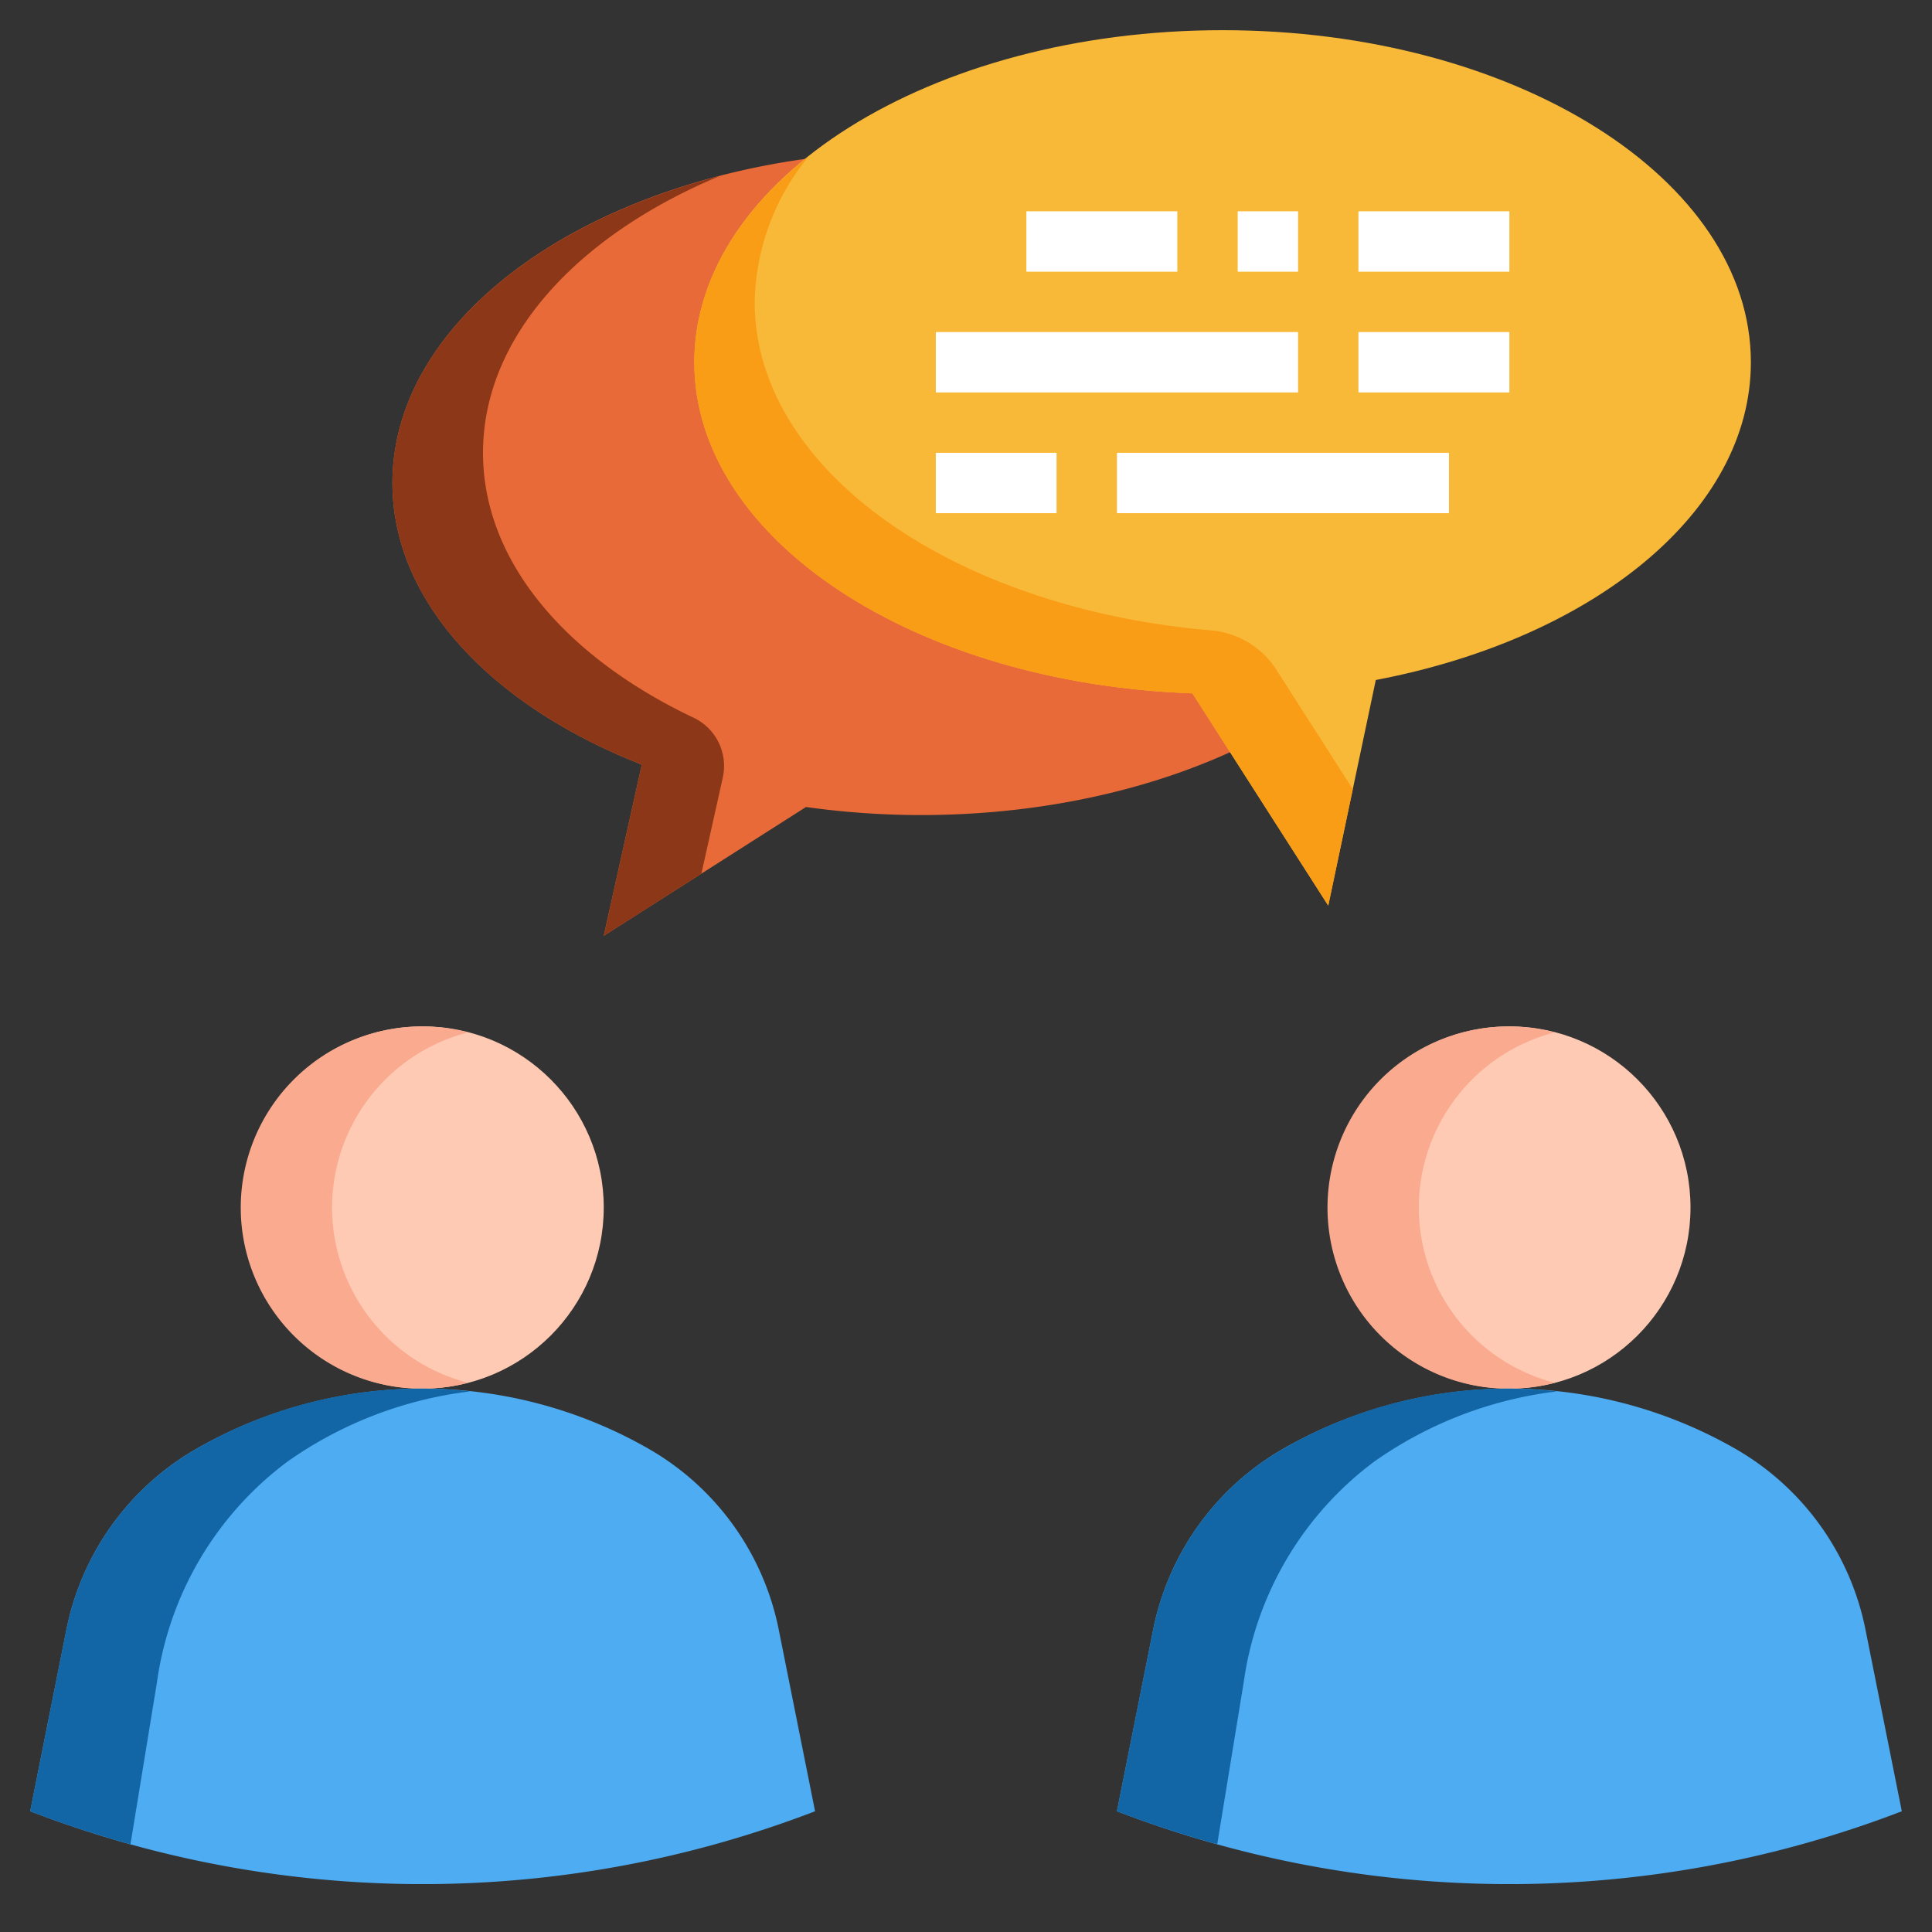
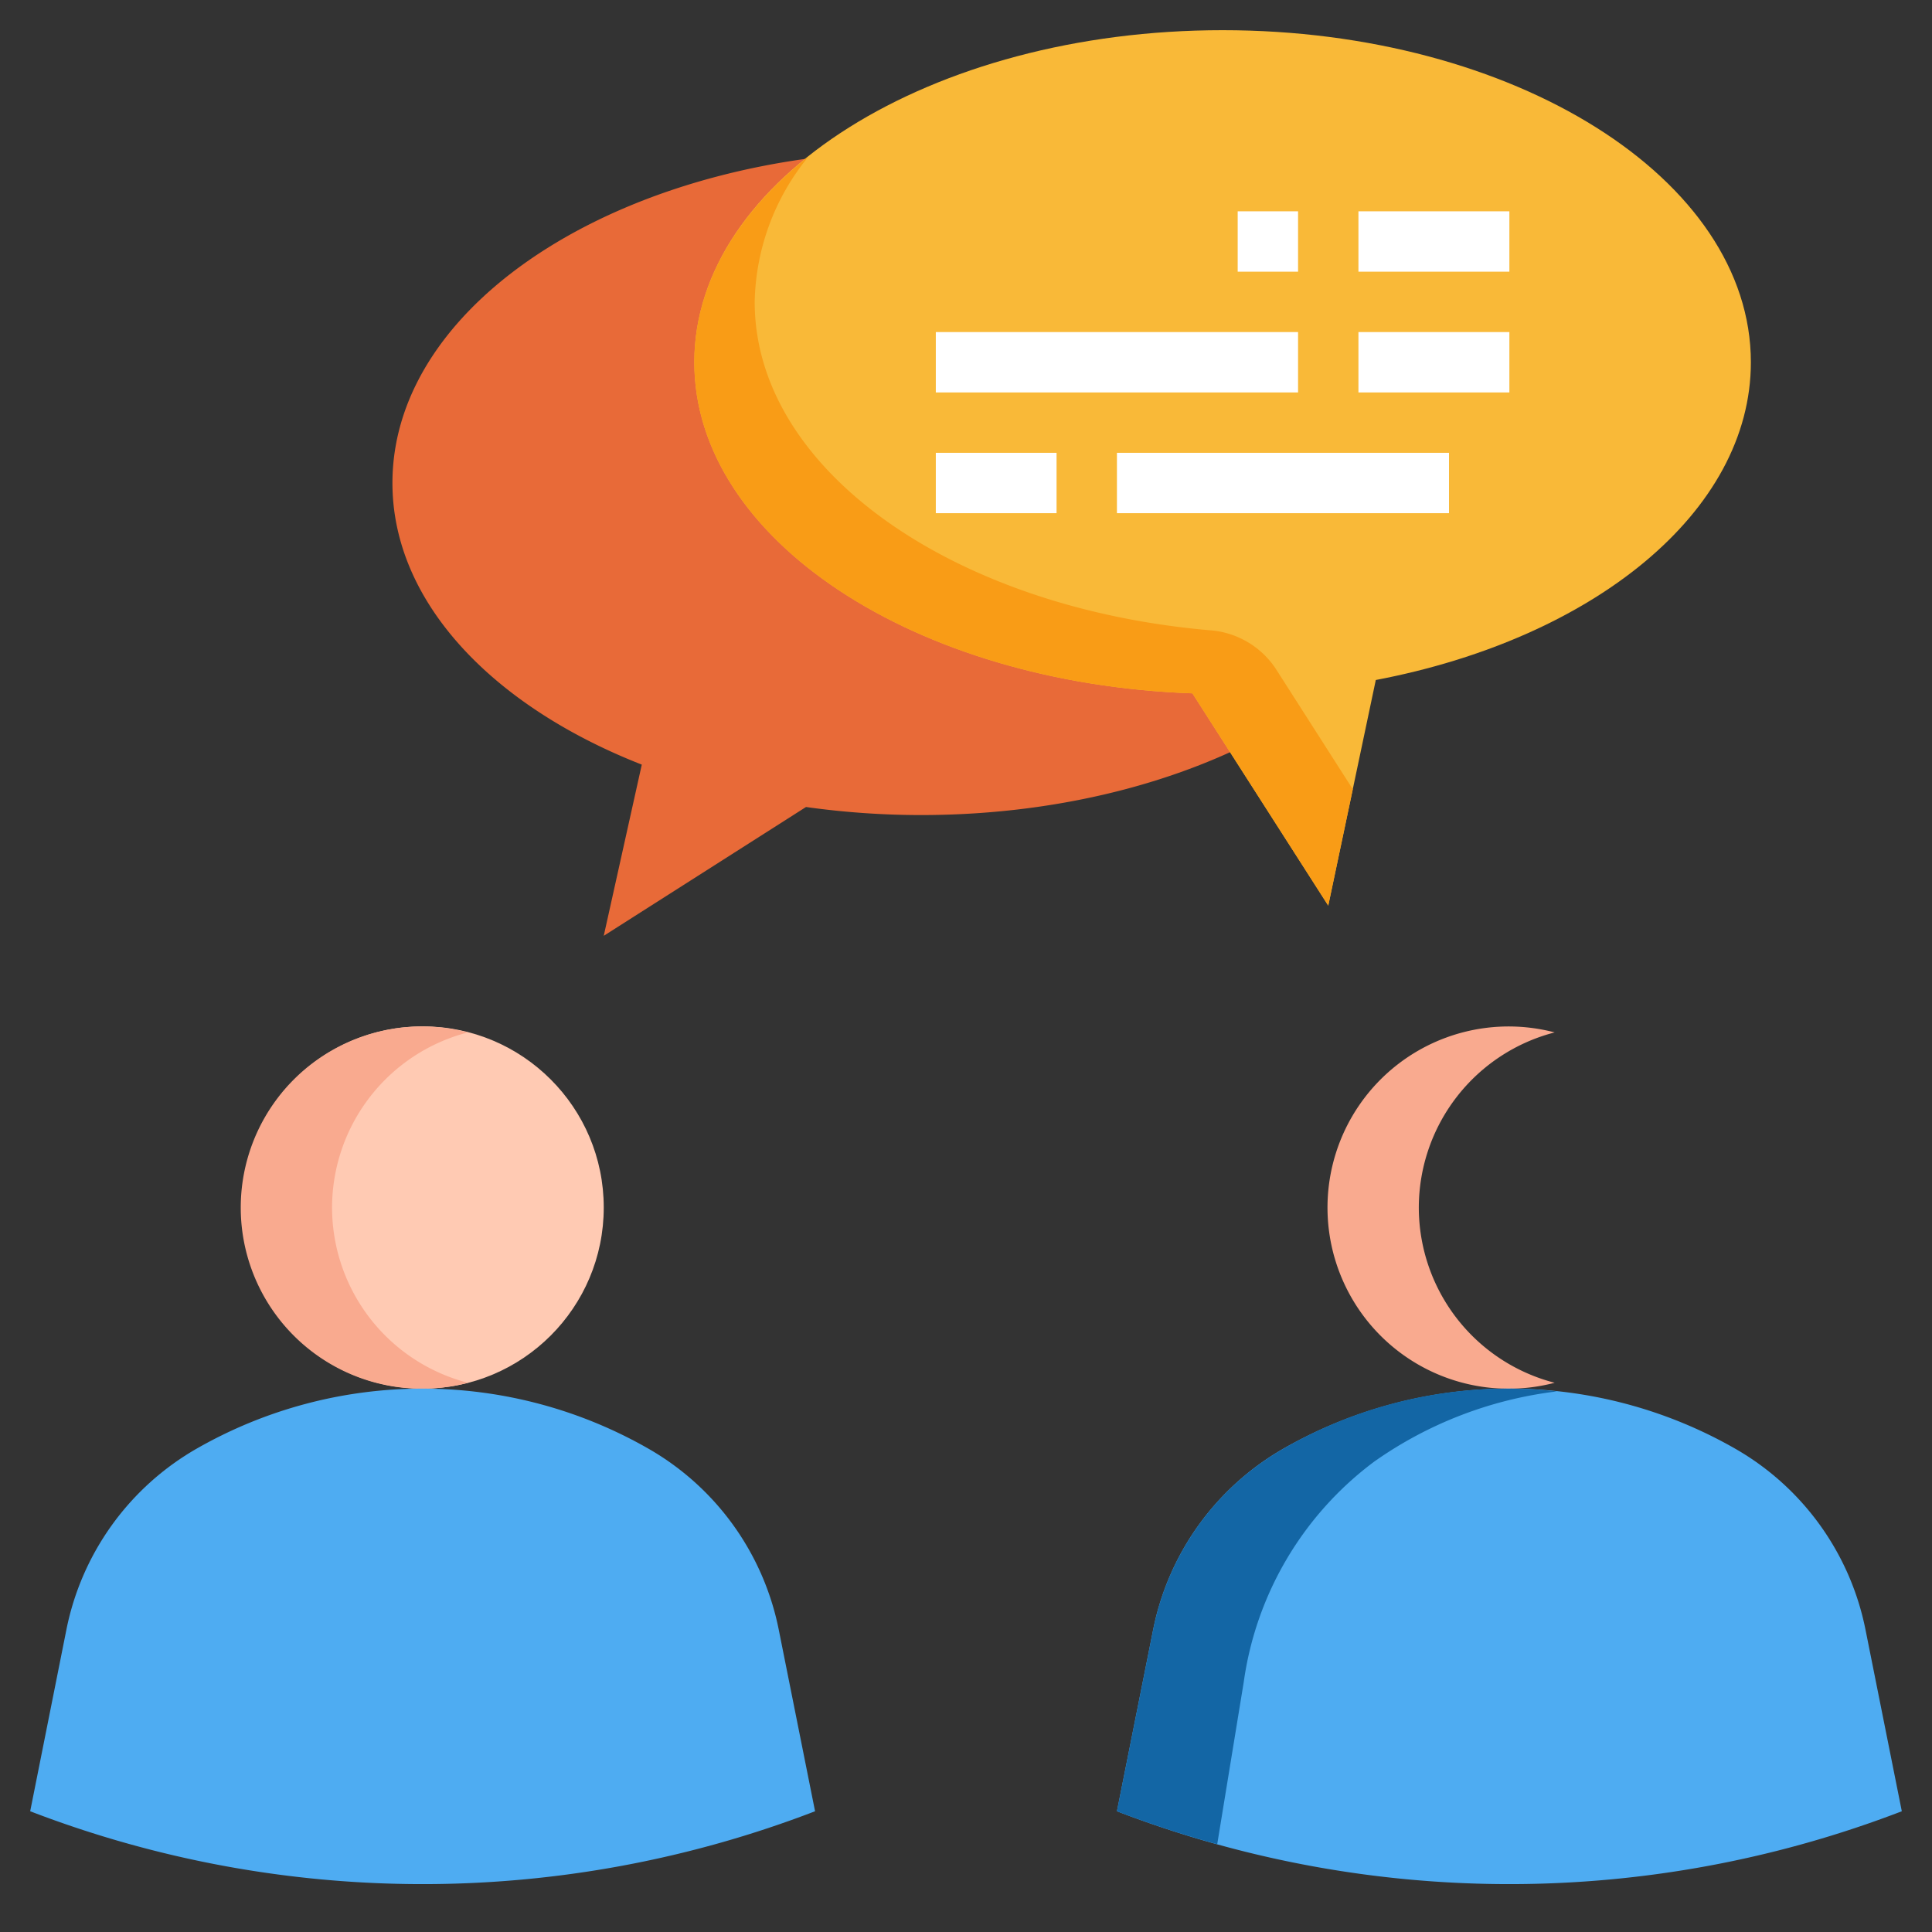
<svg xmlns="http://www.w3.org/2000/svg" height="512" viewBox="0 0 64 64" width="512">
  <rect x="0" y="0" width="64" height="64" fill="#333333" stroke="none" />
  <g id="_12-talking" data-name="12-talking">
    <path d="m30.5 5c-9.665 0-17.5 4.925-17.5 11 0 3.94 3.307 7.387 8.26 9.329l-1.26 5.671 6.7-4.267a27.543 27.543 0 0 0 3.8.267c9.665 0 17.5-4.925 17.5-11s-7.835-11-17.5-11z" fill="#e86a38" />
-     <path d="m23.235 28.941.709-3.187a1.77 1.77 0 0 0 -.972-1.981c-4.23-2.006-6.972-5.185-6.972-8.773 0-3.832 3.122-7.2 7.85-9.173-6.365 1.646-10.85 5.578-10.85 10.173 0 3.94 3.307 7.387 8.26 9.329l-1.26 5.671z" fill="#8c3717" />
    <path d="m58 12c0-6.075-7.835-11-17.5-11s-17.5 4.925-17.5 11c0 5.863 7.3 10.641 16.5 10.968l4.5 7.032 1.575-7.474c7.189-1.367 12.425-5.561 12.425-10.526z" fill="#f9b938" />
    <path d="m42.291 22.2a2.862 2.862 0 0 0 -2.16-1.317c-8.542-.724-15.131-5.314-15.131-10.883a7.823 7.823 0 0 1 1.792-4.825c-2.368 1.876-3.792 4.244-3.792 6.825 0 5.863 7.3 10.641 16.5 10.968l4.5 7.032.813-3.856z" fill="#f99c16" />
    <circle cx="14" cy="40" fill="#ffcab3" r="6" />
    <path d="m11 40a6 6 0 0 1 4.5-5.8 6 6 0 1 0 0 11.606 6 6 0 0 1 -4.5-5.806z" fill="#f9aa8f" />
-     <circle cx="50" cy="40" fill="#ffcab3" r="6" />
    <path d="m27 60a36.218 36.218 0 0 1 -26 0l1.2-6.017a8.923 8.923 0 0 1 4.324-6 15.059 15.059 0 0 1 7.476-1.983 15.059 15.059 0 0 1 7.473 1.985 8.923 8.923 0 0 1 4.324 6z" fill="#4eacf2" />
    <path d="m47 40a6 6 0 0 1 4.5-5.8 6 6 0 1 0 0 11.606 6 6 0 0 1 -4.5-5.806z" fill="#f9aa8f" />
-     <path d="m5.2 55.724a11.005 11.005 0 0 1 4.324-7.307 13.236 13.236 0 0 1 6.056-2.326 14.838 14.838 0 0 0 -9.056 1.894 8.923 8.923 0 0 0 -4.324 6l-1.2 6.015q1.64.63 3.322 1.093z" fill="#1366a5" />
    <path d="m63 60a36.218 36.218 0 0 1 -26 0l1.2-6.017a8.923 8.923 0 0 1 4.324-6 15.059 15.059 0 0 1 7.476-1.983 15.059 15.059 0 0 1 7.473 1.985 8.923 8.923 0 0 1 4.324 6z" fill="#4eacf2" />
    <path d="m41.2 55.724a11.005 11.005 0 0 1 4.324-7.307 13.236 13.236 0 0 1 6.056-2.326 14.838 14.838 0 0 0 -9.056 1.894 8.923 8.923 0 0 0 -4.324 6l-1.2 6.015q1.64.63 3.322 1.093z" fill="#1366a5" />
    <g fill="#fff">
-       <path d="m34 7h5v2h-5z" />
+       <path d="m34 7h5h-5z" />
      <path d="m41 7h2v2h-2z" />
      <path d="m45 7h5v2h-5z" />
      <path d="m31 11h12v2h-12z" />
      <path d="m45 11h5v2h-5z" />
      <path d="m31 15h4v2h-4z" />
      <path d="m37 15h11v2h-11z" />
    </g>
  </g>
</svg>